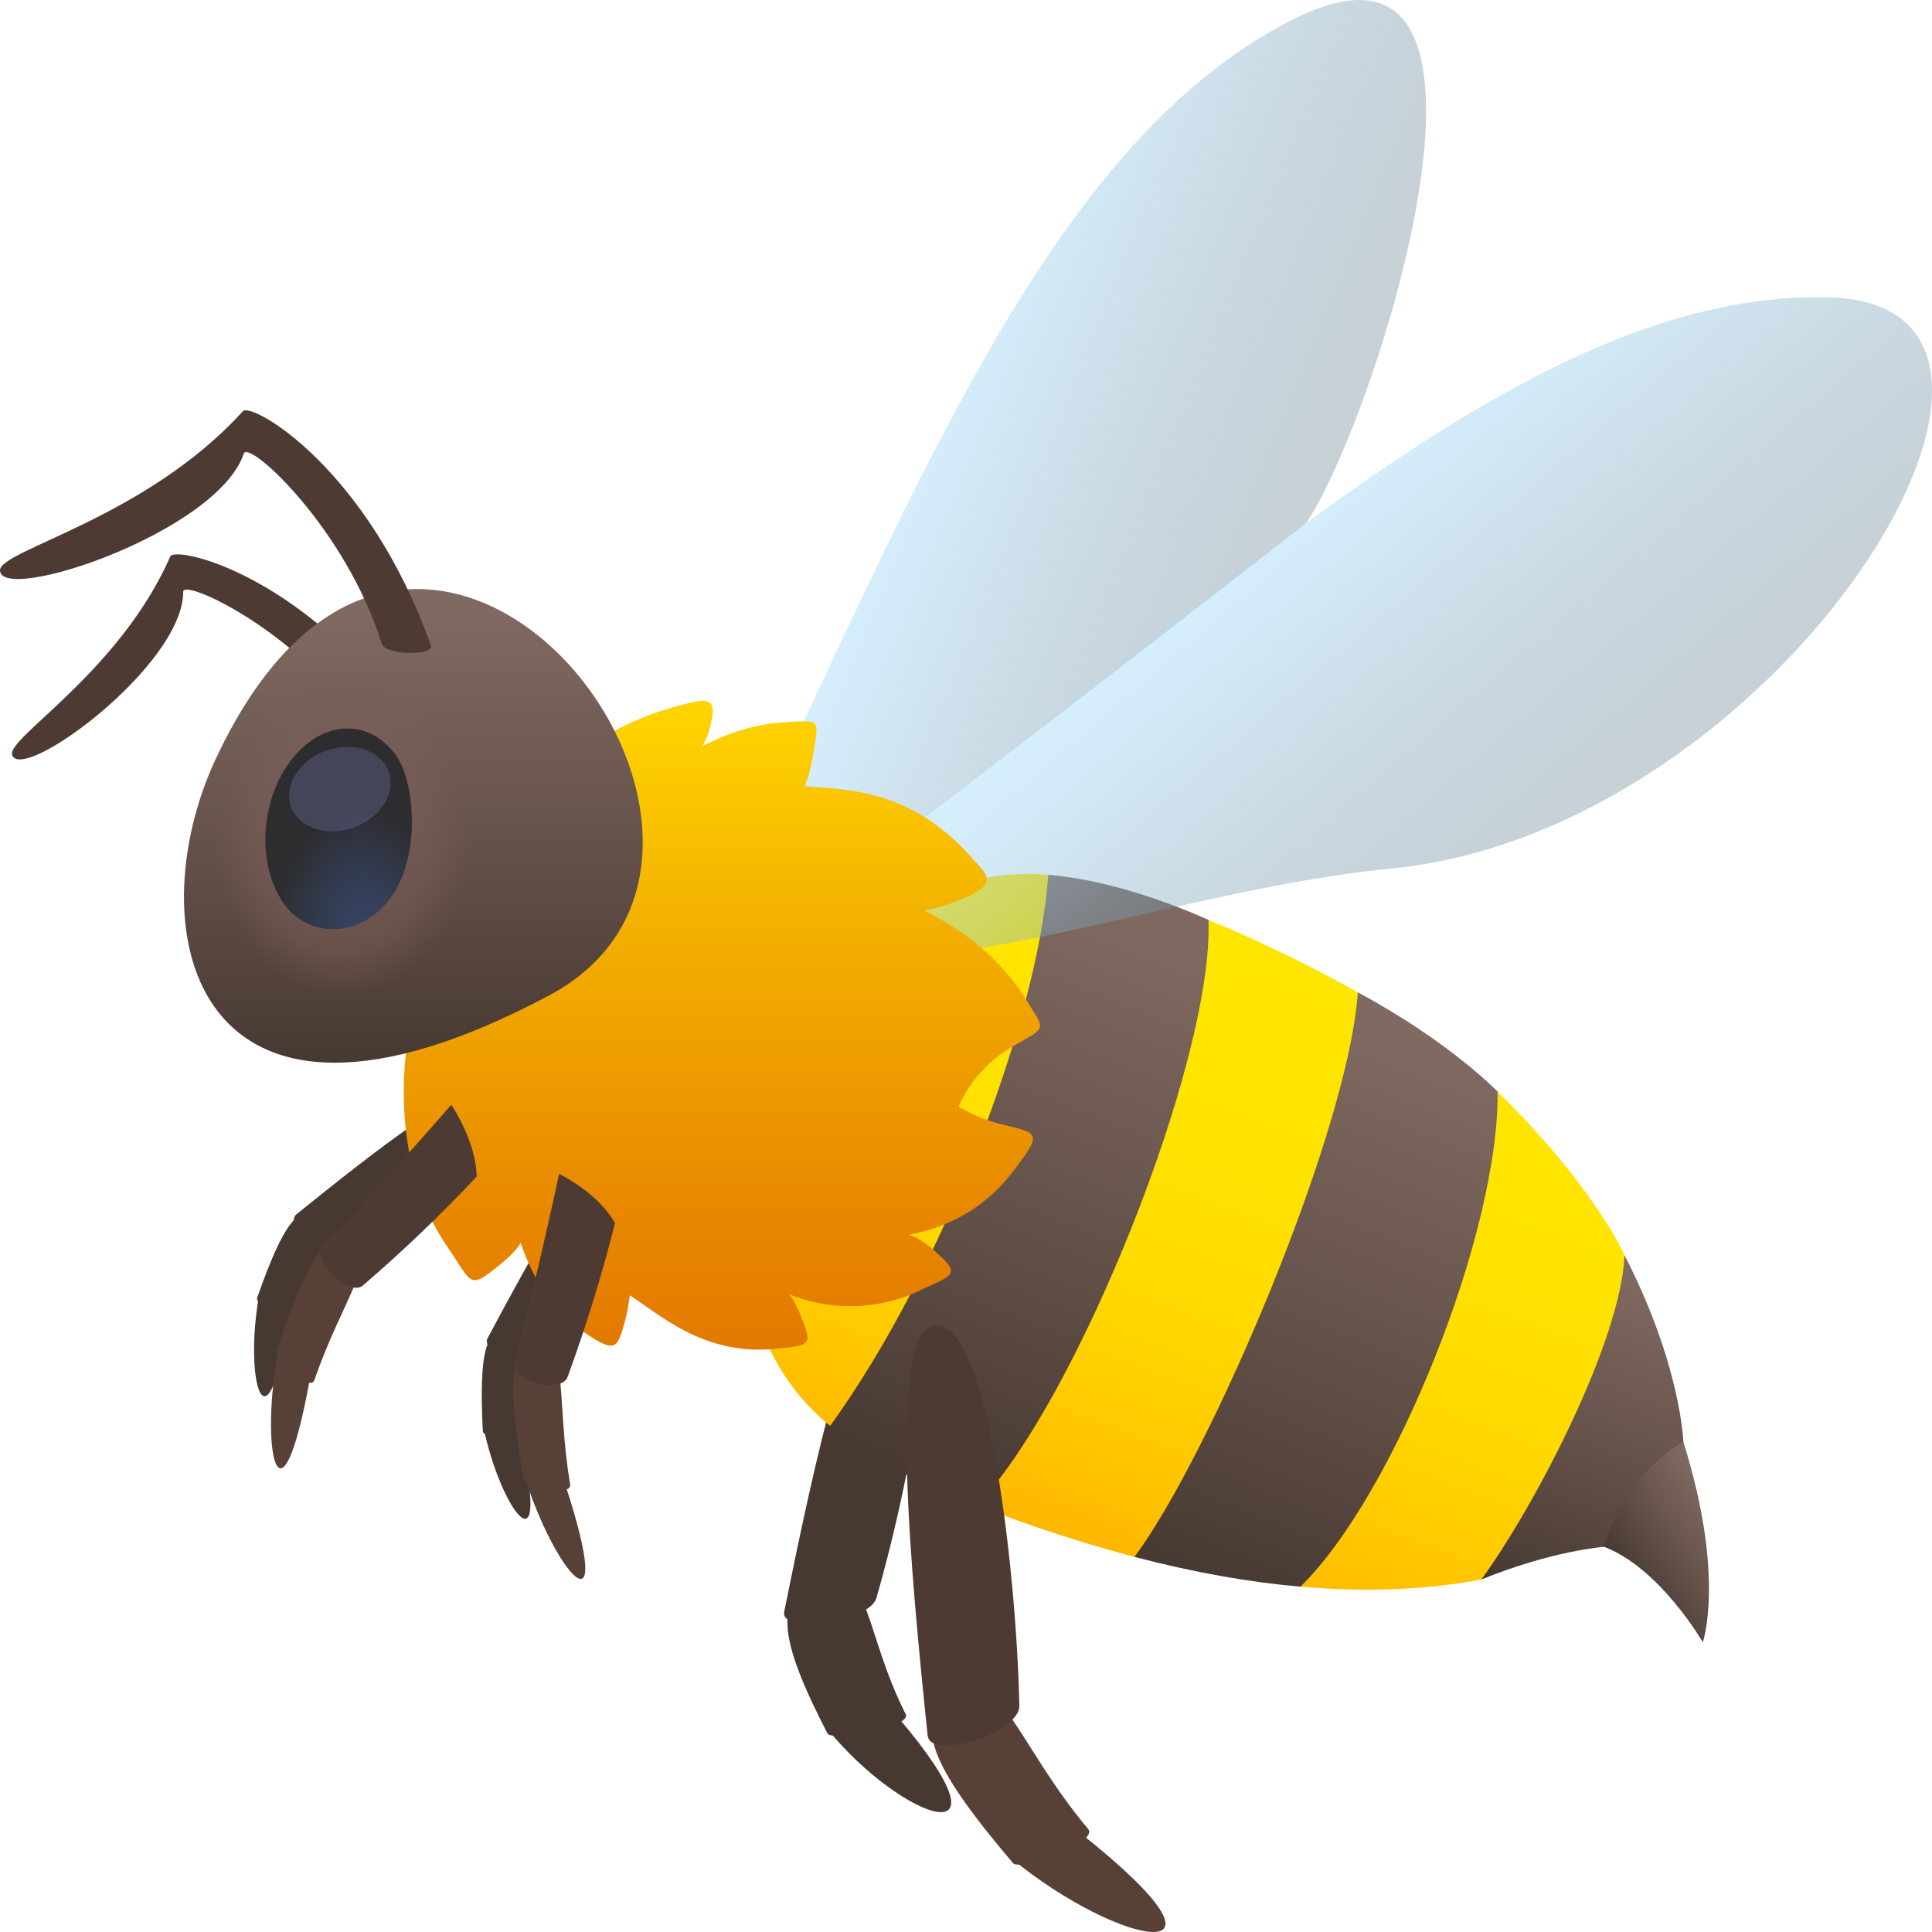
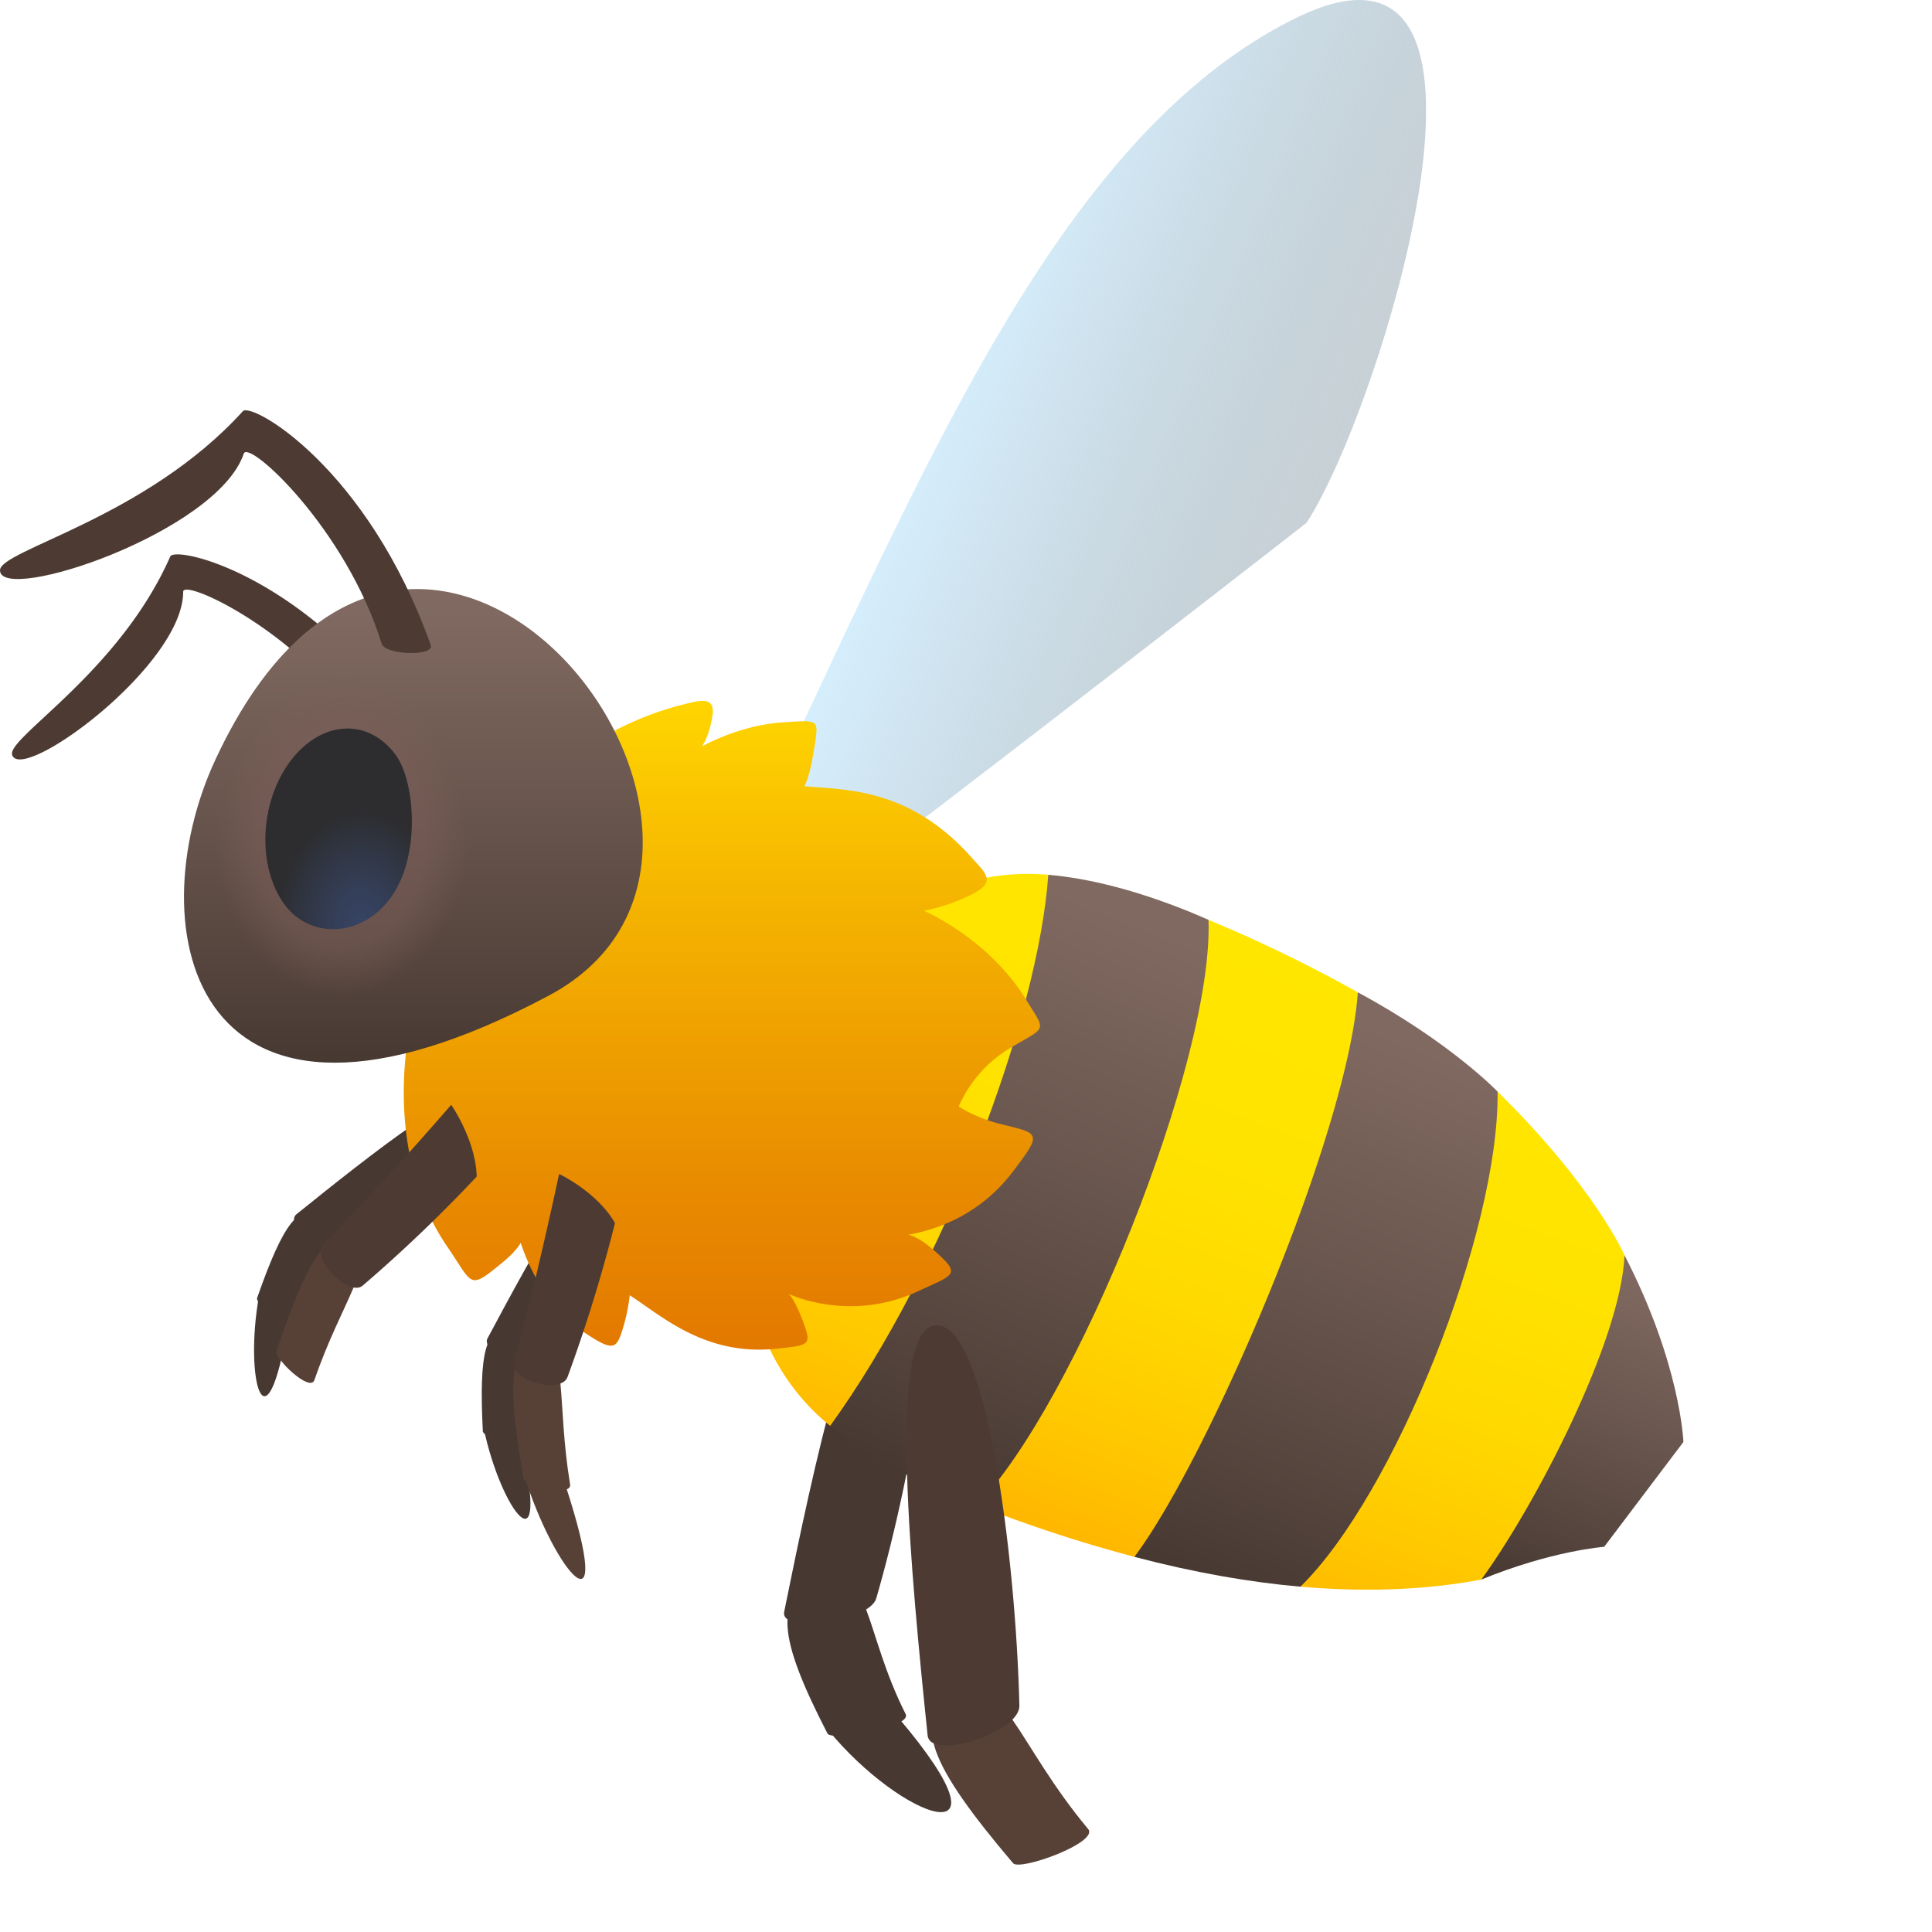
<svg xmlns="http://www.w3.org/2000/svg" xml:space="preserve" style="enable-background:new 0 0 64 64" viewBox="0 0 64 64">
  <linearGradient id="a" x1="172.72" x2="170.537" y1="192.949" y2="180.635" gradientTransform="matrix(.555 -.832 .938 .625 -235.213 45.044)" gradientUnits="userSpaceOnUse">
    <stop offset="0" style="stop-color:#224559;stop-opacity:.5" />
    <stop offset=".101" style="stop-color:#34596f;stop-opacity:.551" />
    <stop offset=".413" style="stop-color:#6893ac;stop-opacity:.707" />
    <stop offset=".678" style="stop-color:#8dbdd9;stop-opacity:.839" />
    <stop offset=".881" style="stop-color:#a4d7f5;stop-opacity:.941" />
    <stop offset="1" style="stop-color:#ade1ff" />
  </linearGradient>
  <path d="M42.847.636c-9.73 4.887-14.18 20.677-22.265 35.471 2.441-.722 5.334-4.645 10.064-9.026 0 0 4.85-3.7 12.629-9.757 2.392-3.593 7.8-20.822-.428-16.688z" style="opacity:.5;fill:url(#a)" />
  <path d="M29.761 56.904c-.597-.705-2.828-.206-2.351.376 2.47 3.029 6.404 4.397 2.351-.376z" style="fill:#473932" />
  <path d="M27.248 52.336c-1.676.507-1.471 1.92.164 5.09.135.263 2.812-.21 2.59-.643-1.391-2.753-1.157-4.93-2.754-4.447z" style="fill:#473932" />
  <path d="M25.978 53.388c-.156.76 2.828.33 3.049-.439 1.21-4.165 2.578-11.573.744-11.242-1.418.257-2.83 6.921-3.793 11.68z" style="fill:#473932" />
  <linearGradient id="b" x1="39.657" x2="43.671" y1="43.493" y2="32.464" gradientTransform="rotate(1.812 -255.113 405.527)" gradientUnits="userSpaceOnUse">
    <stop offset="0" style="stop-color:#473932" />
    <stop offset=".439" style="stop-color:#635149" />
    <stop offset=".952" style="stop-color:#806960" />
  </linearGradient>
  <path d="M53.814 41.581 49.07 52.325c2.34-.96 4.07-1.085 4.07-1.085l2.625-3.473s-.086-2.573-1.951-6.186z" style="fill:url(#b)" />
  <linearGradient id="c" x1="-66.725" x2="-62.066" y1="204.091" y2="191.29" gradientTransform="matrix(.592 .737 -.053 .44 104.305 11.918)" gradientUnits="userSpaceOnUse">
    <stop offset="0" style="stop-color:#473932" />
    <stop offset=".439" style="stop-color:#635149" />
    <stop offset=".952" style="stop-color:#806960" />
  </linearGradient>
-   <path d="M55.765 47.767s-1.89.936-2.625 3.473c1.861.718 3.267 3.161 3.267 3.161s.758-2.158-.642-6.634z" style="fill:url(#c)" />
  <linearGradient id="d" x1="40.855" x2="34.318" y1="25.902" y2="45.305" gradientTransform="rotate(1.812 -255.113 405.527)" gradientUnits="userSpaceOnUse">
    <stop offset="0" style="stop-color:#ffe600" />
    <stop offset=".329" style="stop-color:#ffe300" />
    <stop offset=".591" style="stop-color:#ffd900" />
    <stop offset=".829" style="stop-color:#ffc800" />
    <stop offset="1" style="stop-color:#ffb700" />
  </linearGradient>
  <path d="M49.07 52.325c1.775-2.43 4.63-7.908 4.744-10.744 0 0-.977-2.25-4.205-5.42l-6.53 16.4c2.34.205 4.325.077 5.99-.236z" style="fill:url(#d)" />
  <linearGradient id="e" x1="29.169" x2="36.048" y1="43.484" y2="24.584" gradientTransform="rotate(1.812 -255.113 405.527)" gradientUnits="userSpaceOnUse">
    <stop offset="0" style="stop-color:#473932" />
    <stop offset=".439" style="stop-color:#635149" />
    <stop offset=".952" style="stop-color:#806960" />
  </linearGradient>
  <path d="M43.08 52.56c3.115-3.048 6.591-11.752 6.529-16.4 0 0-1.574-1.645-4.63-3.288l-7.401 18.701c2.017.53 3.85.844 5.502.988z" style="fill:url(#e)" />
  <linearGradient id="f" x1="30.518" x2="23.92" y1="22.23" y2="41.814" gradientTransform="rotate(1.812 -255.113 405.527)" gradientUnits="userSpaceOnUse">
    <stop offset="0" style="stop-color:#ffe600" />
    <stop offset=".329" style="stop-color:#ffe300" />
    <stop offset=".591" style="stop-color:#ffd900" />
    <stop offset=".829" style="stop-color:#ffc800" />
    <stop offset="1" style="stop-color:#ffb700" />
  </linearGradient>
  <path d="M37.578 51.573c2.45-3.258 7.076-14.02 7.402-18.701a47.073 47.073 0 0 0-4.947-2.4L32.359 49.86a47.323 47.323 0 0 0 5.219 1.712z" style="fill:url(#f)" />
  <linearGradient id="g" x1="18.759" x2="25.899" y1="40.079" y2="20.462" gradientTransform="rotate(1.812 -255.113 405.527)" gradientUnits="userSpaceOnUse">
    <stop offset="0" style="stop-color:#473932" />
    <stop offset=".439" style="stop-color:#635149" />
    <stop offset=".952" style="stop-color:#806960" />
  </linearGradient>
  <path d="M31.718 49.613c.22.088.428.161.641.248 3.271-3.358 7.846-14.715 7.674-19.39-.21-.09-.414-.18-.631-.269-1.805-.728-3.338-1.105-4.676-1.224L27.5 47.234c1.048.85 2.416 1.646 4.218 2.379z" style="fill:url(#g)" />
  <linearGradient id="h" x1="20.041" x2="13.443" y1="18.701" y2="38.285" gradientTransform="rotate(1.812 -255.113 405.527)" gradientUnits="userSpaceOnUse">
    <stop offset="0" style="stop-color:#ffe600" />
    <stop offset=".329" style="stop-color:#ffe300" />
    <stop offset=".591" style="stop-color:#ffd900" />
    <stop offset=".829" style="stop-color:#ffc800" />
    <stop offset="1" style="stop-color:#ffb700" />
  </linearGradient>
  <path d="M27.5 47.234c3.775-5.222 6.902-13.553 7.226-18.256-8.607-.754-13.629 13.074-7.226 18.256z" style="fill:url(#h)" />
-   <path d="M35.837 60.763c-.859-.684-3.02.229-2.334.797 3.575 2.95 8.137 3.822 2.334-.797z" style="fill:#574137" />
  <path d="M31.709 56.113c-1.586.835-.903 2.364 1.85 5.608.224.268 2.86-.69 2.487-1.133-2.359-2.82-2.83-5.268-4.337-4.475z" style="fill:#574137" />
  <path d="M30.728 57.485c.092.868 3.063-.094 3.04-.983-.11-4.806-1.122-13.228-2.927-12.563-1.398.514-.675 8.123-.113 13.546z" style="fill:#4d3b33" />
  <linearGradient id="i" x1="135.066" x2="132.691" y1="115.966" y2="102.569" gradientTransform="matrix(.872 -.49 .552 .983 -130.898 -18.671)" gradientUnits="userSpaceOnUse">
    <stop offset="0" style="stop-color:#224559;stop-opacity:.5" />
    <stop offset=".101" style="stop-color:#34596f;stop-opacity:.551" />
    <stop offset=".413" style="stop-color:#6893ac;stop-opacity:.707" />
    <stop offset=".678" style="stop-color:#8dbdd9;stop-opacity:.839" />
    <stop offset=".881" style="stop-color:#a4d7f5;stop-opacity:.941" />
    <stop offset="1" style="stop-color:#ade1ff" />
  </linearGradient>
-   <path d="M60.595 9.85c-10.781-.28-21.566 11.672-35.158 21.003 3.992 2.578 12.838-1.319 20.639-2.08 12.96-1.266 23.636-18.685 14.519-18.922z" style="opacity:.5;fill:url(#i)" />
  <path d="M9.543 43.882c.107-.653-.865-1.493-.961-.963-.502 2.758.226 5.39.96.963z" style="fill:#473932" />
  <path d="M10.709 40.317c-.791-.565-1.344.257-2.191 2.678-.069.2 1.044 1.274 1.16.944.744-2.087 1.78-3.085 1.03-3.622z" style="fill:#473932" />
  <path d="M9.814 40.23c-.386.312.81 1.556 1.227 1.273 2.246-1.531 5.972-4.642 5.209-5.372-.594-.566-4.01 2.142-6.436 4.098zm7.453 7.573c-.144-.646-1.353-1.015-1.244-.488.573 2.741 2.225 4.86 1.244.488z" style="fill:#473932" />
  <path d="M17.004 44.044c-.94-.194-1.139.792-1.01 3.367.01.212 1.433.74 1.418.388-.096-2.227.484-3.572-.408-3.755z" style="fill:#473932" />
  <path d="M16.15 44.332c-.24.447 1.328 1.096 1.602.665 1.494-2.336 3.756-6.737 2.779-7.092-.756-.276-2.885 3.626-4.38 6.427z" style="fill:#473932" />
  <linearGradient id="j" x1="23.914" x2="23.914" y1="44.709" y2="23.218" gradientUnits="userSpaceOnUse">
    <stop offset="0" style="stop-color:#e37900" />
    <stop offset=".228" style="stop-color:#e88900" />
    <stop offset=".672" style="stop-color:#f4b200" />
    <stop offset="1" style="stop-color:#ffd500" />
  </linearGradient>
  <path d="M33.166 37.24c-.877-.216-1.407-.588-1.407-.588a4.236 4.236 0 0 1 1.735-1.954c1.2-.705 1.154-.51.511-1.562-1.267-2.066-3.398-2.966-3.398-2.966a6.277 6.277 0 0 0 1.348-.43c1.125-.487.75-.752.214-1.352-2.105-2.36-4.31-2.213-5.523-2.346.166-.295.283-.957.358-1.45.109-.764.09-.741-1.069-.663-.678.046-1.615.234-2.683.796.187-.273.289-.664.345-.989.116-.698-.406-.541-1.025-.383-7.604 1.95-11.502 12.489-7.754 17.946.871 1.269.692 1.454 1.826.524.24-.197.471-.424.606-.651.552 1.649 1.449 2.53 2.14 2.99.967.641 1.043.53 1.274-.26.152-.527.197-.993.197-.993 1.031.655 2.478 2.017 4.846 1.77 1.113-.115 1.177-.12.914-.849-.13-.354-.305-.766-.489-.966 0 0 2.004.968 4.276-.088 1.209-.56 1.445-.545.572-1.322-.285-.252-.623-.499-.895-.549 1.756-.323 2.829-1.255 3.458-2.08.99-1.304.914-1.269-.377-1.585z" style="fill:url(#j)" />
  <path d="M18.734 49.206c-.252-.775-1.574-.986-1.377-.352 1.028 3.295 3.086 5.592 1.377.352z" style="fill:#574137" />
  <path d="M17.869 44.58c-1.012-.047-1.066 1.22-.527 4.4.043.262 1.615.625 1.543.191-.454-2.752-.055-4.548-1.016-4.592z" style="fill:#574137" />
  <path d="M17.021 45.115c-.18.607 1.559 1.091 1.78.498a51.458 51.458 0 0 0 1.572-5.097c-.598-1.04-1.852-1.627-1.852-1.627s-.892 4.177-1.5 6.226z" style="fill:#4d3b33" />
-   <path d="M10.265 45.67c.147-.803-.902-1.676-1.029-1.022-.664 3.397.045 6.465 1.03 1.022z" style="fill:#574137" />
  <path d="M11.7 41.201c-.858-.567-1.505.505-2.538 3.547-.084.251 1.107 1.385 1.252.97.906-2.626 2.098-3.978 1.285-4.517z" style="fill:#574137" />
  <path d="M10.709 41.224c-.445.434.84 1.762 1.31 1.36a48.467 48.467 0 0 0 3.772-3.608c-.03-1.213-.844-2.377-.844-2.377s-2.744 3.164-4.238 4.625zm2.357-17.946c-3.427-4.371-7.275-5.19-7.427-4.842C3.945 22.286.2 24.45.404 25.014c.34.937 5.666-2.971 5.664-5.41.002-.44 3.543 1.187 5.62 4.072.206.285 1.593-.118 1.378-.398z" style="fill:#4d3b33" />
  <linearGradient id="k" x1="13.693" x2="13.693" y1="35.204" y2="19.513" gradientUnits="userSpaceOnUse">
    <stop offset="0" style="stop-color:#473932" />
    <stop offset=".439" style="stop-color:#635149" />
    <stop offset=".952" style="stop-color:#806960" />
  </linearGradient>
  <path d="M18.18 32.98c-11.832 6.294-13.661-2.2-11.041-7.824 6.75-14.49 20.245 2.927 11.04 7.824z" style="fill:url(#k)" />
  <path d="M14.27 21.372c-2.087-5.872-5.934-8.068-6.225-7.75C4.816 17.182-.014 18.218 0 18.896c.02 1.121 7.19-1.25 8.076-3.87.162-.473 3.389 2.491 4.568 6.3.118.378 1.762.421 1.625.046z" style="fill:#4d3b33" />
  <radialGradient id="l" cx="16.662" cy="-17.782" r="4.317" gradientTransform="matrix(.969 0 0 1.22 -4.835 49.456)" gradientUnits="userSpaceOnUse">
    <stop offset=".666" style="stop-color:#7d5e59;stop-opacity:.5" />
    <stop offset=".675" style="stop-color:#7d5e59;stop-opacity:.487" />
    <stop offset="1" style="stop-color:#7d5e59;stop-opacity:0" />
  </radialGradient>
  <path d="M14.932 23.792c-1.663-2.129-4.492-1.956-6.328.397-1.827 2.35-1.966 5.981-.302 8.11 1.433 1.845 4.492 1.963 6.323-.39 1.832-2.348 1.482-6.605.307-8.117z" style="fill:url(#l)" />
  <radialGradient id="m" cx="-3.452" cy="-16.105" r="3.048" gradientTransform="matrix(.916 0 0 1.222 15.143 50.307)" gradientUnits="userSpaceOnUse">
    <stop offset="0" style="stop-color:#364463" />
    <stop offset=".293" style="stop-color:#343f59" />
    <stop offset=".796" style="stop-color:#2f333d" />
    <stop offset="1" style="stop-color:#2d2d30" />
  </radialGradient>
  <path d="M9.602 25.235c-1.012 1.373-1.089 3.495-.168 4.74.794 1.077 2.487 1.146 3.501-.229 1.014-1.372.82-3.86.17-4.743-.92-1.244-2.487-1.143-3.503.232z" style="fill:url(#m)" />
-   <path d="M11.402 24.745c.925-.051 1.61.536 1.53 1.306-.08.772-.894 1.436-1.817 1.486-.926.052-1.611-.531-1.53-1.303.079-.77.894-1.439 1.817-1.49z" style="opacity:.2;fill:#a6a9ff" />
</svg>